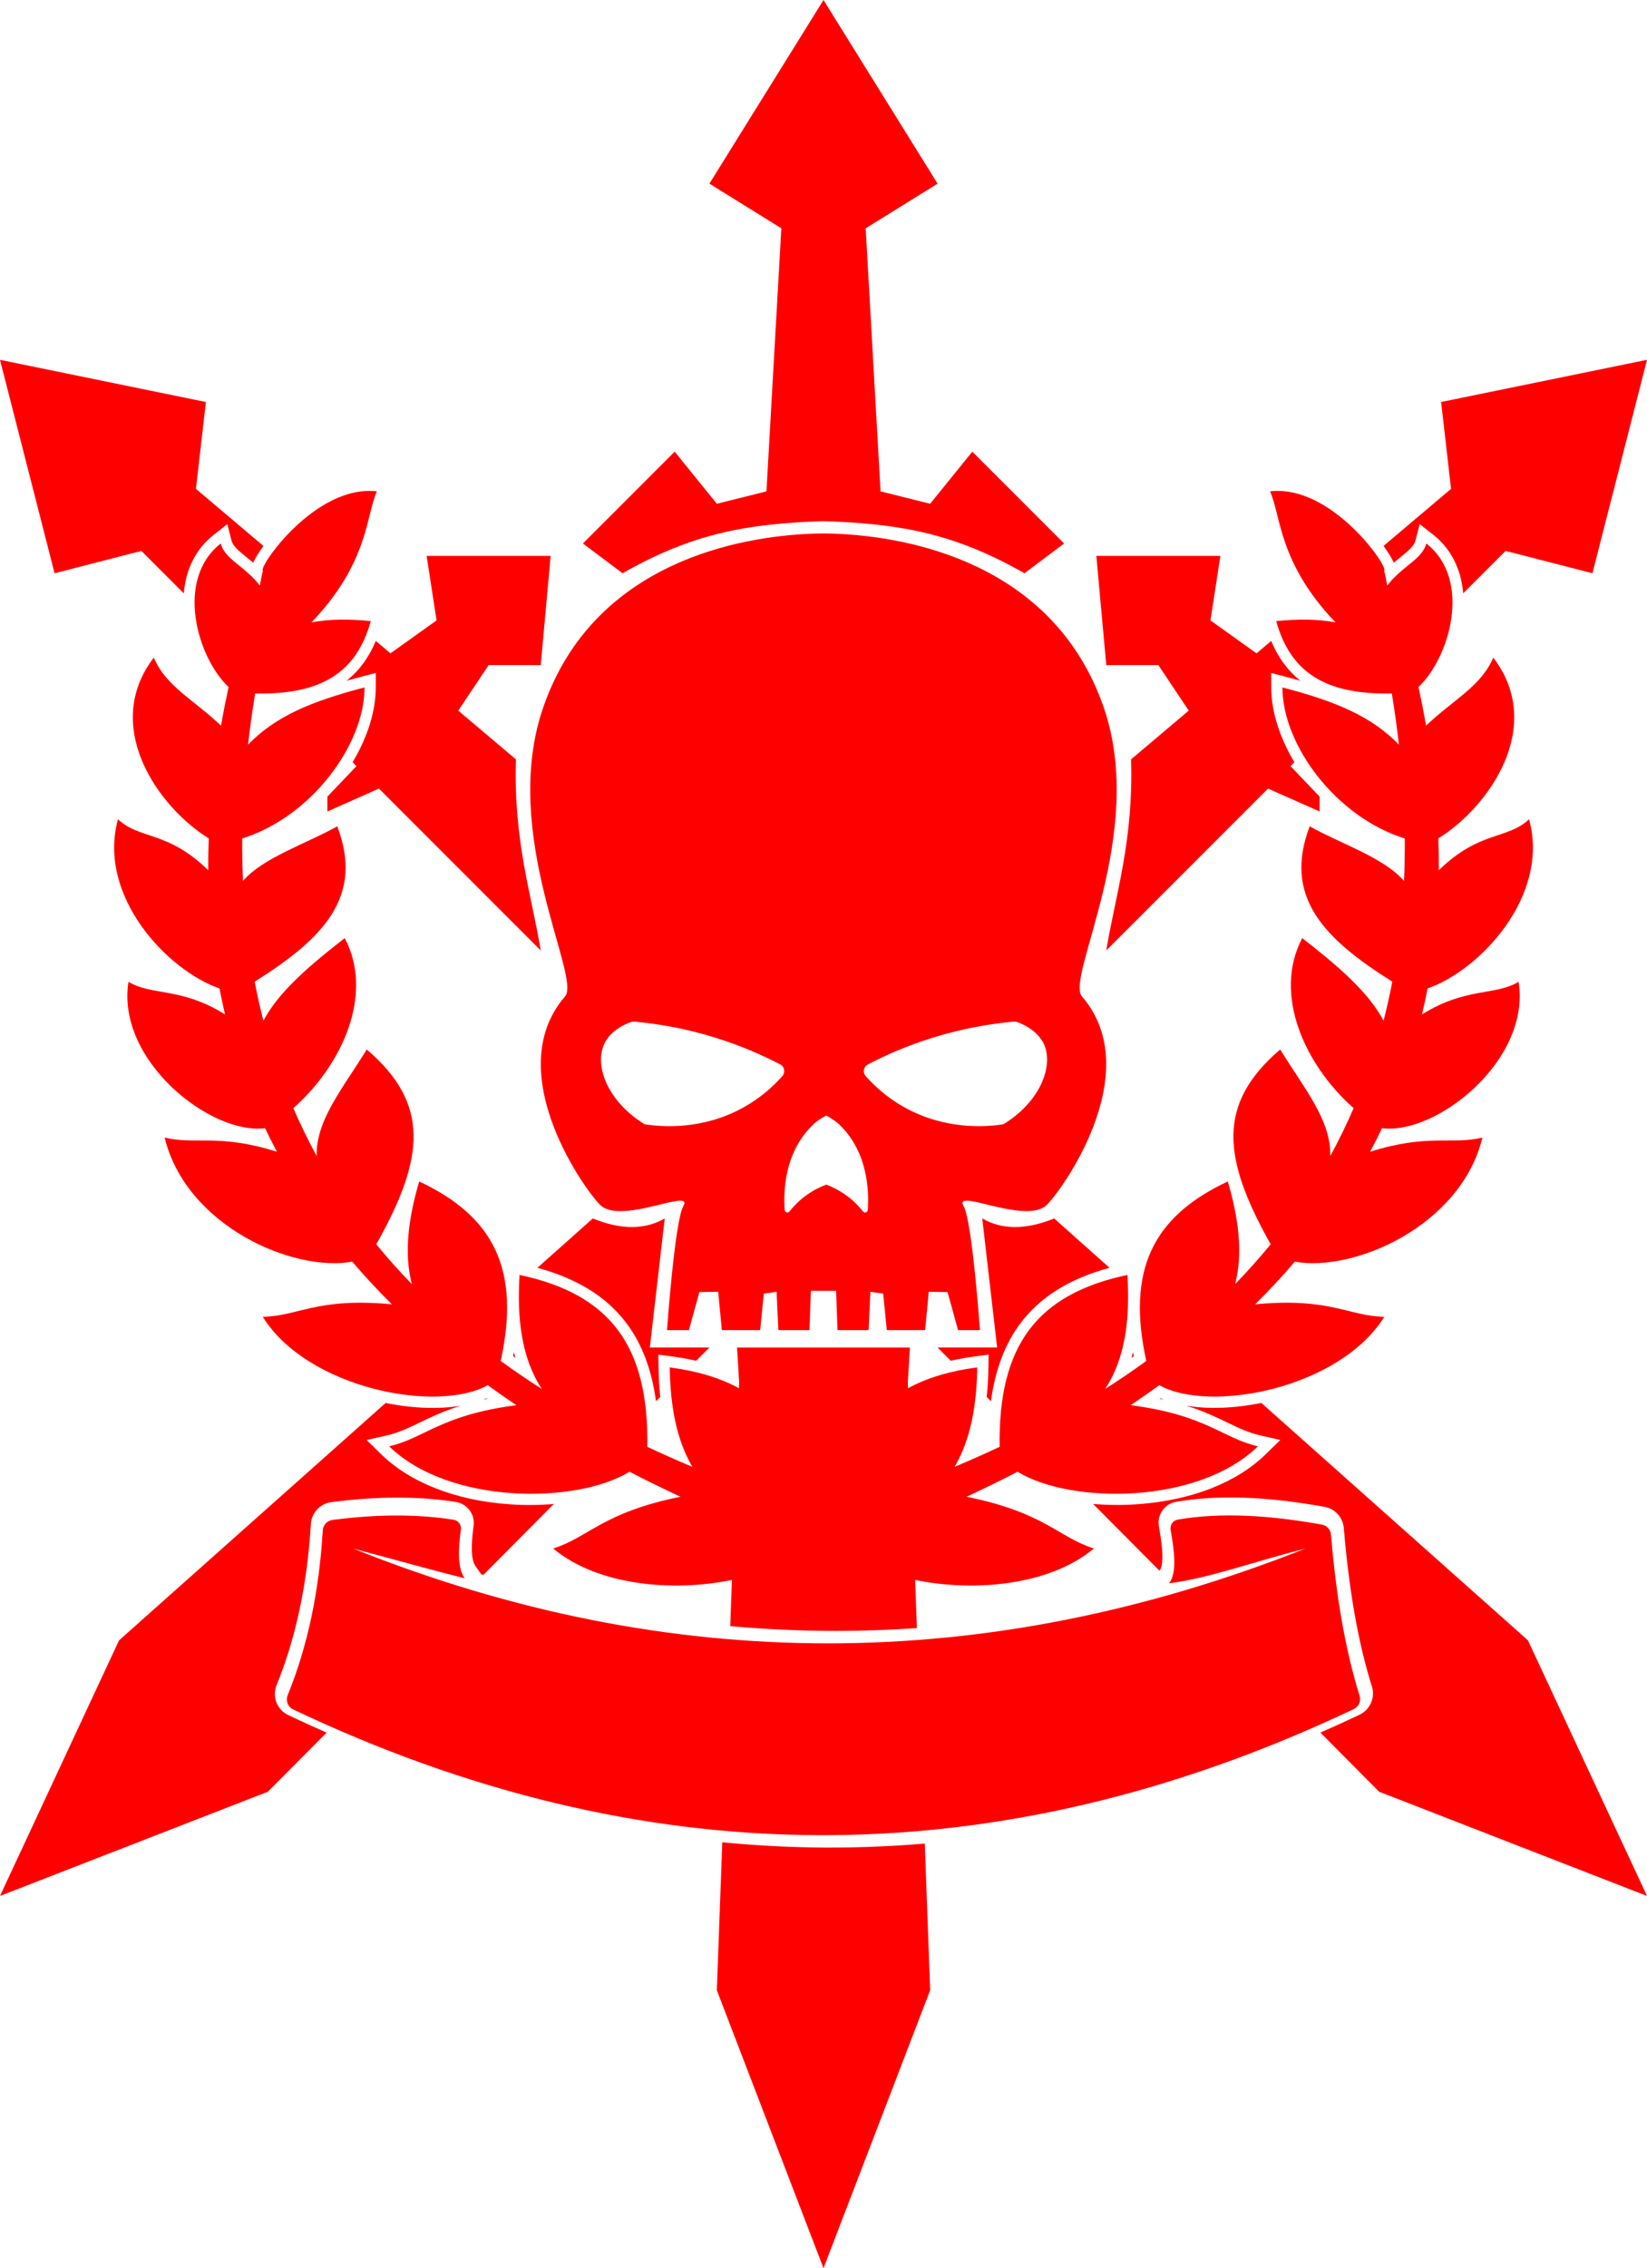
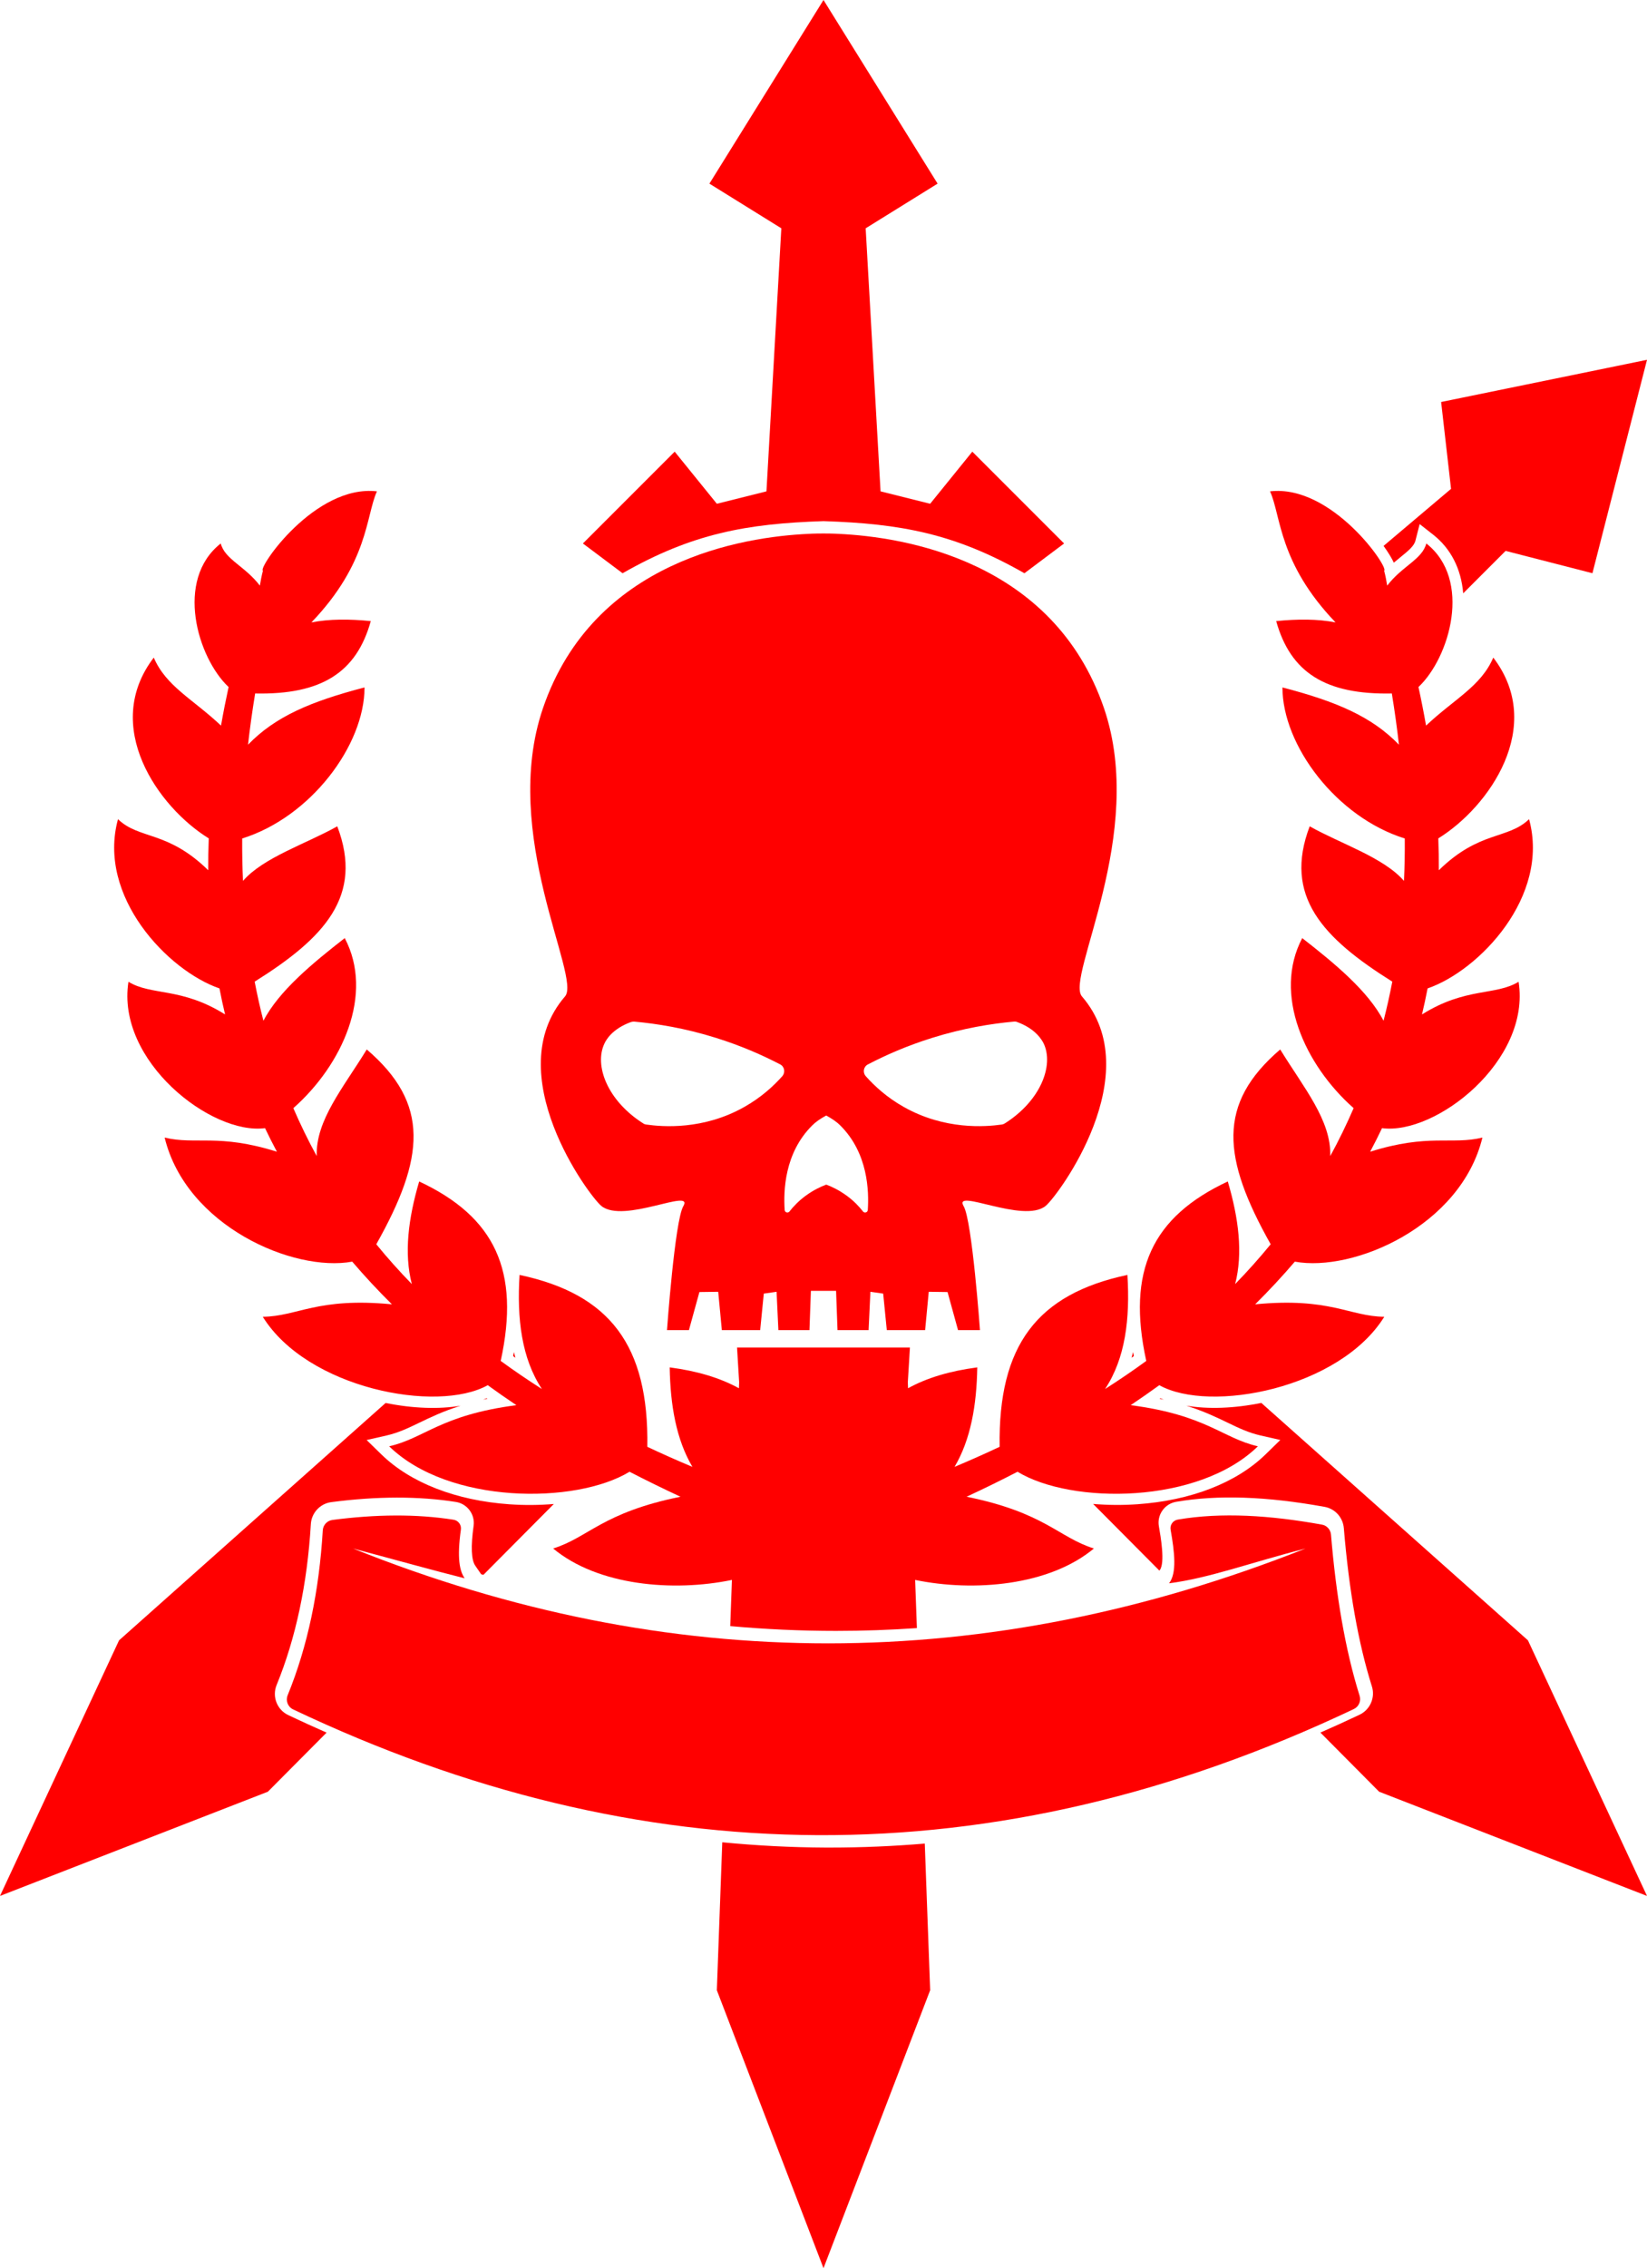
<svg xmlns="http://www.w3.org/2000/svg" xmlns:ns1="http://sodipodi.sourceforge.net/DTD/sodipodi-0.dtd" xmlns:ns2="http://www.inkscape.org/namespaces/inkscape" version="1.1" x="0px" y="0px" viewBox="0 0 664 914" xml:space="preserve" id="svg41" ns1:docname="tanith-symbol.svg" width="664" height="914" ns2:version="0.92.3 (2405546, 2018-03-11)">
  <ns1:namedview pagecolor="#ffffff" bordercolor="#666666" borderopacity="1" objecttolerance="10" gridtolerance="10" guidetolerance="10" ns2:pageopacity="0" ns2:pageshadow="2" ns2:window-width="640" ns2:window-height="480" id="namedview43" showgrid="false" ns2:zoom="0.236" ns2:cx="321.51" ns2:cy="459" ns2:window-x="0" ns2:window-y="0" ns2:window-maximized="0" ns2:current-layer="svg41" />
  <g style="fill:#ff0000" id="g39" transform="translate(-178.49,-45)">
    <g id="g37">
      <path d="m 469.51,581 h 15.45 l 1.46,-14.72 5.15,-0.73 0.73,15.45 h 12.53 l 0.58,-15.84 h 10.15 l 0.58,15.84 h 12.53 l 0.73,-15.45 5.15,0.73 1.46,14.72 h 15.45 l 1.46,-15.45 7.58,0.1 4.23,15.35 h 8.84 c 0,0 -3.16,-44.07 -6.56,-49.9 -4.52,-7.68 24.05,7.14 33.04,-0.15 5,-4.08 41.49,-53.35 14.62,-84.44 -6.7,-7.77 26.28,-65.3 8.89,-116.17 -20.45,-59.66 -80.85,-68.99 -106.98,-70.21 0,0 -2.23,-0.15 -6.02,-0.15 -0.05,0 -0.05,0 -0.1,0 -0.05,0 -0.05,0 -0.1,0 -3.84,0 -6.02,0.15 -6.02,0.15 -26.09,1.21 -86.53,10.54 -106.94,70.21 -17.44,50.92 15.6,108.44 8.89,116.17 -26.87,31.09 9.67,80.41 14.62,84.44 8.99,7.34 37.56,-7.53 33.04,0.15 -3.4,5.83 -6.56,49.9 -6.56,49.9 h 8.84 l 4.23,-15.35 7.58,-0.1 z M 528.4,473.92 c 7.09,-3.69 15.74,-7.53 25.9,-10.69 12.58,-3.94 23.9,-5.73 32.99,-6.56 0.44,-0.05 0.87,0 1.31,0.19 7.53,2.77 9.96,7.29 10.64,8.6 4.23,8.89 -1.26,23.17 -15.69,32.26 -0.39,0.24 -0.78,0.39 -1.21,0.44 -6.61,0.92 -22.88,2.23 -39.4,-7.04 -6.85,-3.84 -11.9,-8.5 -15.4,-12.44 -1.33,-1.51 -0.94,-3.84 0.86,-4.76 z M 506,498.45 c 1.46,-1.46 3.35,-2.72 5.59,-3.94 2.19,1.21 4.13,2.48 5.59,3.94 11.32,11.17 11.66,26.62 11.17,34.11 -0.05,1.02 -1.31,1.41 -1.94,0.63 -1.55,-1.99 -3.69,-4.28 -6.56,-6.36 -3.06,-2.23 -5.98,-3.64 -8.26,-4.47 -2.23,0.83 -5.2,2.23 -8.26,4.47 -2.87,2.09 -5,4.37 -6.56,6.36 -0.63,0.78 -1.89,0.39 -1.94,-0.63 -0.49,-7.53 -0.15,-22.93 11.17,-34.11 z m -66.95,-0.29 c -0.44,-0.05 -0.87,-0.19 -1.21,-0.44 -14.43,-9.13 -19.92,-23.37 -15.64,-32.26 0.63,-1.36 3.06,-5.83 10.64,-8.6 0.44,-0.15 0.87,-0.19 1.31,-0.19 9.13,0.83 20.45,2.62 32.99,6.56 10.15,3.16 18.8,7 25.9,10.69 1.75,0.92 2.14,3.26 0.83,4.76 -3.5,3.94 -8.55,8.6 -15.4,12.44 -16.49,9.28 -32.81,7.97 -39.42,7.04 z" id="path3" ns2:connector-curvature="0" />
      <path d="m 510.49,255 c 31,1 53,5 81,21 l 16,-12 -37,-37 -17,21 -20,-5 -6,-106 29,-18 -46,-74 -46,74 29,18 -6,106 -20,5 -17,-21 -37,37 16,12 c 28,-16 50,-20 81,-21 z" id="path5" ns2:connector-curvature="0" />
-       <path d="m 235.49,267 17.1,17.1 c 0.83,-9.9 4.99,-18.05 12.12,-23.64 l 5.43,-4.26 1.71,6.69 c 0.56,2.19 2.92,4.11 5.91,6.54 0.88,0.72 1.83,1.48 2.8,2.32 0.73,-1.65 2.15,-4.02 4.13,-6.76 l -27.2,-22.99 4,-35 -83,-17 22,86 z" id="path7" ns2:connector-curvature="0" />
-       <path d="m 330,303.27 c -2.8,6.68 -6.7,12.01 -11.8,16.04 2.05,-0.58 4.11,-1.13 6.15,-1.67 l 5.64,-1.47 V 322 c 0,9.55 -3.34,20.15 -9.35,30.15 l 1.57,1.57 -11.72,12.28 v 6 l 20.77,-9.23 65.23,65.23 c -3.73,-22.62 -11,-44 -10,-77 L 363.25,331.36 375.49,313 h 21 l 4,-44 h -50 l 4,26 -18.57,13.27 z" id="path9" ns2:connector-curvature="0" />
-       <path d="m 459.17,593.34 5.31,-5.34 h -24 l 6,-52 c -7.82,4.5 -17.4,4.72 -29,0 l -22.32,19.87 c 15.98,4.36 27.7,11.59 35.66,22.03 6.38,8.36 10.39,18.84 12.14,31.74 l 1.71,-1.72 c -0.39,-3.73 -0.62,-7.67 -0.69,-11.84 l -0.08,-5.21 5.17,0.68 c 3.54,0.45 6.9,1.06 10.1,1.79 z" id="path11" ns2:connector-curvature="0" />
      <path d="m 386.29,592.12 c -0.22,-0.75 -0.43,-1.51 -0.62,-2.27 -0.1,0.54 -0.2,1.07 -0.31,1.61 0.31,0.22 0.62,0.44 0.93,0.66 z" id="path13" ns2:connector-curvature="0" />
      <path d="m 373.26,609.02 c 0.57,-0.13 1.14,-0.25 1.73,-0.37 -0.1,-0.07 -0.2,-0.14 -0.3,-0.22 -0.47,0.2 -0.95,0.4 -1.43,0.59 z" id="path15" ns2:connector-curvature="0" />
      <path d="m 740.42,271.74 c 0.97,-0.83 1.91,-1.6 2.8,-2.32 2.99,-2.43 5.35,-4.34 5.91,-6.54 l 1.71,-6.69 5.43,4.26 c 7.13,5.6 11.29,13.75 12.12,23.64 l 17.1,-17.1 35,9 22,-86 -83,17 4,35 -27.2,22.99 c 1.97,2.74 3.39,5.12 4.13,6.76 z" id="path17" ns2:connector-curvature="0" />
-       <path d="m 645.49,313 12.24,18.36 -23.24,19.64 c 1,33 -6.27,54.38 -10,77 l 65.23,-65.23 20.77,9.23 v -6 l -11.72,-12.28 1.57,-1.57 c -6,-10 -9.35,-20.61 -9.35,-30.15 v -5.82 l 5.64,1.47 c 2.04,0.53 4.1,1.09 6.15,1.67 -5.1,-4.03 -9,-9.36 -11.8,-16.04 l -5.91,5 -18.58,-13.28 4,-26 h -50 l 4,44 z" id="path19" ns2:connector-curvature="0" />
-       <path d="m 576.29,607.92 1.71,1.72 c 1.75,-12.9 5.75,-23.38 12.14,-31.74 7.97,-10.44 19.68,-17.67 35.66,-22.03 L 603.49,536 c -11.6,4.72 -21.18,4.5 -29,0 l 6,52 h -24 l 5.31,5.34 c 3.2,-0.73 6.56,-1.34 10.1,-1.8 l 5.17,-0.68 -0.08,5.21 c -0.07,4.18 -0.31,8.11 -0.7,11.85 z" id="path21" ns2:connector-curvature="0" />
      <path d="m 635.61,591.46 c -0.11,-0.54 -0.21,-1.08 -0.31,-1.61 -0.2,0.77 -0.4,1.53 -0.62,2.27 0.31,-0.22 0.62,-0.44 0.93,-0.66 z" id="path23" ns2:connector-curvature="0" />
      <path d="m 647.71,609.02 c -0.48,-0.19 -0.96,-0.38 -1.42,-0.59 -0.1,0.07 -0.2,0.14 -0.3,0.22 0.58,0.12 1.15,0.24 1.72,0.37 z" id="path25" ns2:connector-curvature="0" />
      <path d="m 513.34,789.51 c -0.67,0 -1.34,0 -2.01,0 -13.85,-0.06 -27.74,-0.78 -41.65,-2.13 l -2.19,59.62 43,112 43,-112 -2.17,-59.1 c -12.69,1.06 -25.35,1.61 -37.98,1.61 z" id="path27" ns2:connector-curvature="0" />
      <path d="m 284.49,275 c -0.51,1.91 -0.9,3.92 -1.23,5.99 -6.04,-7.91 -14.13,-10.56 -15.77,-16.99 -18.61,14.61 -9.42,46.04 3.16,57.85 -1.14,5.24 -2.16,10.42 -3.06,15.55 -11.27,-10.66 -22.15,-15.8 -27.1,-27.41 -21.17,27.65 1.69,60.21 22.16,72.85 -0.16,4.32 -0.23,8.6 -0.21,12.84 -16.41,-16.07 -27.76,-12.3 -36.38,-20.57 -8.53,31.09 20.11,61.04 40.91,68.19 0.67,3.53 1.43,7.02 2.26,10.49 -17.6,-11.05 -29.69,-7.48 -38.95,-13.17 -5.02,31.86 33.43,61.87 55.06,58.99 1.52,3.2 3.12,6.37 4.79,9.5 -23.55,-7.42 -32.78,-2.68 -45.26,-5.7 8.67,35.67 51.95,54.34 75.62,49.99 5.02,5.87 10.35,11.61 16,17.2 -30.14,-2.91 -37.99,4.86 -52.06,5.02 17.95,28.88 70.18,38.98 90.7,27.57 3.75,2.72 7.6,5.41 11.54,8.05 -30.62,3.99 -36.95,13.3 -51.29,16.57 23.93,23.38 75.12,23.49 96.91,10.26 6.66,3.44 13.51,6.79 20.54,10.07 -31.52,6.37 -37.06,16.39 -51.33,20.85 17.98,14.99 48.36,17.58 72.07,12.67 l -0.68,18.61 c 14.22,1.28 28.42,1.93 42.58,1.93 0.06,0 0.11,0 0.16,0 10.81,0 21.64,-0.38 32.51,-1.13 l -0.71,-19.41 c 23.71,4.9 54.1,2.32 72.07,-12.67 -14.27,-4.46 -19.81,-14.48 -51.33,-20.85 7.04,-3.27 13.89,-6.63 20.54,-10.07 21.78,13.24 72.98,13.12 96.91,-10.26 -14.34,-3.27 -20.67,-12.58 -51.29,-16.57 3.94,-2.64 7.78,-5.33 11.54,-8.05 20.52,11.41 72.75,1.31 90.7,-27.57 -14.06,-0.16 -21.91,-7.93 -52.06,-5.02 5.65,-5.59 10.98,-11.33 16,-17.2 23.67,4.35 66.94,-14.32 75.62,-49.99 -12.48,3.02 -21.71,-1.72 -45.26,5.7 1.67,-3.14 3.27,-6.3 4.79,-9.5 21.63,2.88 60.08,-27.13 55.06,-58.99 -9.26,5.68 -21.35,2.12 -38.95,13.17 0.82,-3.46 1.58,-6.96 2.26,-10.49 20.8,-7.15 49.43,-37.09 40.91,-68.19 -8.62,8.27 -19.97,4.5 -36.38,20.57 0.02,-4.24 -0.05,-8.52 -0.21,-12.84 20.47,-12.64 43.33,-45.19 22.16,-72.85 -4.94,11.6 -15.83,16.74 -27.1,27.41 -0.9,-5.13 -1.92,-10.32 -3.06,-15.55 12.58,-11.82 21.77,-43.24 3.16,-57.85 -1.64,6.43 -9.73,9.08 -15.77,16.99 -0.33,-2.07 -0.71,-4.08 -1.23,-5.99 2.19,-1.05 -21.01,-34.9 -46,-32 4.5,9.9 3.34,28.72 26.41,52.81 -7.18,-1.41 -15.28,-1.39 -23.93,-0.53 5.74,20.61 19.74,29.72 46.62,29.17 1.14,6.95 2.1,13.83 2.87,20.64 -10.99,-11.37 -25.31,-17.43 -46.97,-23.08 0,23.33 21.74,52.28 49.32,60.87 0.05,5.76 -0.06,11.45 -0.32,17.09 -8.25,-9.49 -25.62,-15 -38.01,-21.99 -10.7,28.07 5.18,44.98 33.3,62.59 -1.02,5.32 -2.19,10.58 -3.53,15.78 -6.19,-12.01 -19.92,-23.3 -32.78,-33.32 -11.9,22.52 0.9,51.01 20.72,68.52 -2.84,6.56 -5.97,13 -9.42,19.3 0.42,-14.4 -10.58,-27.33 -20.18,-42.95 -25.58,21.91 -23.43,43.67 -3.84,78.5 -4.48,5.48 -9.26,10.83 -14.33,16.05 3.22,-12.45 1.42,-26.49 -2.96,-41.36 -30.48,14.26 -40.82,35.98 -32.87,72.32 -5.32,3.88 -10.85,7.65 -16.61,11.32 8.2,-12.38 10.11,-28.33 9.01,-45.98 -36.33,7.72 -52.15,28.32 -51.51,69.27 -5.89,2.77 -11.94,5.47 -18.18,8.08 6.52,-11.02 8.91,-24.83 9.16,-40.09 -11,1.45 -20.26,4.19 -27.91,8.41 l -0.09,-2.41 0.85,-14 h -34.85 -34.85 l 0.85,14 -0.09,2.41 c -7.66,-4.22 -16.91,-6.96 -27.91,-8.41 0.25,15.26 2.64,29.07 9.16,40.09 -6.24,-2.61 -12.29,-5.3 -18.18,-8.08 0.64,-40.95 -15.19,-61.54 -51.51,-69.27 -1.1,17.65 0.81,33.59 9.01,45.98 -5.75,-3.67 -11.29,-7.44 -16.61,-11.32 7.95,-36.34 -2.38,-58.06 -32.87,-72.32 -4.37,14.87 -6.18,28.92 -2.96,41.36 -5.07,-5.22 -9.85,-10.56 -14.33,-16.05 19.59,-34.83 21.74,-56.59 -3.84,-78.5 -9.6,15.63 -20.6,28.55 -20.18,42.95 -3.45,-6.3 -6.58,-12.73 -9.42,-19.3 19.83,-17.51 32.62,-46 20.72,-68.52 -12.86,10.01 -26.58,21.3 -32.78,33.32 -1.34,-5.19 -2.51,-10.45 -3.53,-15.78 28.12,-17.61 44,-34.52 33.3,-62.59 -12.39,6.99 -29.76,12.5 -38.01,21.99 -0.25,-5.64 -0.36,-11.34 -0.32,-17.09 27.58,-8.6 49.32,-37.54 49.32,-60.87 -21.66,5.65 -35.98,11.71 -46.97,23.08 0.77,-6.81 1.73,-13.69 2.87,-20.64 26.89,0.56 40.88,-8.55 46.62,-29.17 -8.65,-0.86 -16.75,-0.88 -23.93,0.53 23.07,-24.08 21.91,-42.9 26.41,-52.81 -24.95,-2.9 -48.16,30.95 -45.96,32 z" id="path29" ns2:connector-curvature="0" />
      <path d="m 687,610.33 c -10.97,2.22 -21.45,2.59 -30.22,1.11 7.04,2.22 12.16,4.69 16.62,6.84 4.53,2.18 8.44,4.06 13.21,5.15 l 8.05,1.83 -5.91,5.77 c -11.75,11.48 -30.11,18.62 -51.71,20.13 -6.01,0.42 -12.04,0.36 -17.85,-0.12 l 26.71,26.86 0.16,-0.2 c 2.23,-2.88 0.35,-13.61 -0.36,-17.65 -0.39,-2.24 0.11,-4.51 1.43,-6.37 1.32,-1.87 3.28,-3.11 5.53,-3.5 16.81,-2.88 36.4,-2.21 59.88,2.04 4.19,0.76 7.36,4.27 7.72,8.53 2.12,25.45 5.83,46.34 11.33,63.86 1.4,4.47 -0.74,9.35 -4.97,11.36 -5.26,2.5 -10.53,4.89 -15.8,7.2 l 23.67,23.83 108,42 -48,-103 z" id="path31" ns2:connector-curvature="0" />
      <path d="m 290.01,724.01 c 7.72,-18.86 12.36,-40.68 13.8,-64.85 0.27,-4.54 3.74,-8.26 8.24,-8.85 18.41,-2.41 35.32,-2.43 50.25,-0.07 4.57,0.72 7.77,5.03 7.13,9.61 -1.17,8.33 -0.94,13.75 0.68,16.09 l 2.36,3.42 c 0.3,0.09 0.6,0.17 0.9,0.26 l 28.4,-28.56 c -5.81,0.48 -11.84,0.54 -17.85,0.12 -21.6,-1.51 -39.96,-8.66 -51.71,-20.13 l -5.91,-5.77 8.05,-1.83 c 4.77,-1.09 8.68,-2.97 13.21,-5.15 4.45,-2.15 9.58,-4.62 16.62,-6.84 -8.77,1.47 -19.26,1.11 -30.22,-1.11 L 226.49,706 l -48,103 108,-42 23.67,-23.81 c -5.16,-2.27 -10.31,-4.61 -15.45,-7.06 -4.54,-2.14 -6.6,-7.47 -4.7,-12.12 z" id="path33" ns2:connector-curvature="0" />
      <path d="m 320.82,669 c 17.52,4.67 33,9 45,12 -2.03,-2.94 -3.14,-8.07 -1.52,-19.62 0.27,-1.91 -1.05,-3.68 -2.96,-3.98 -15.03,-2.37 -31.38,-2.19 -48.82,0.09 -2.14,0.28 -3.77,2.04 -3.9,4.19 -1.45,24.3 -6.02,46.54 -14.16,66.45 -0.89,2.19 0.07,4.7 2.21,5.71 139.52,66.22 281.93,68.94 427.62,-0.15 2,-0.95 3.01,-3.23 2.34,-5.34 -5.84,-18.6 -9.5,-40.52 -11.54,-64.94 -0.17,-2.01 -1.64,-3.67 -3.63,-4.03 -20.88,-3.78 -40.54,-5.05 -58.15,-2.03 -1.92,0.33 -3.22,2.16 -2.88,4.07 1.59,9.03 2.59,17.46 -0.62,21.59 16,-2 33.46,-8.52 55,-14 C 576.32,719.87 448.32,720.05 320.82,669 Z" id="path35" ns2:connector-curvature="0" />
    </g>
  </g>
</svg>